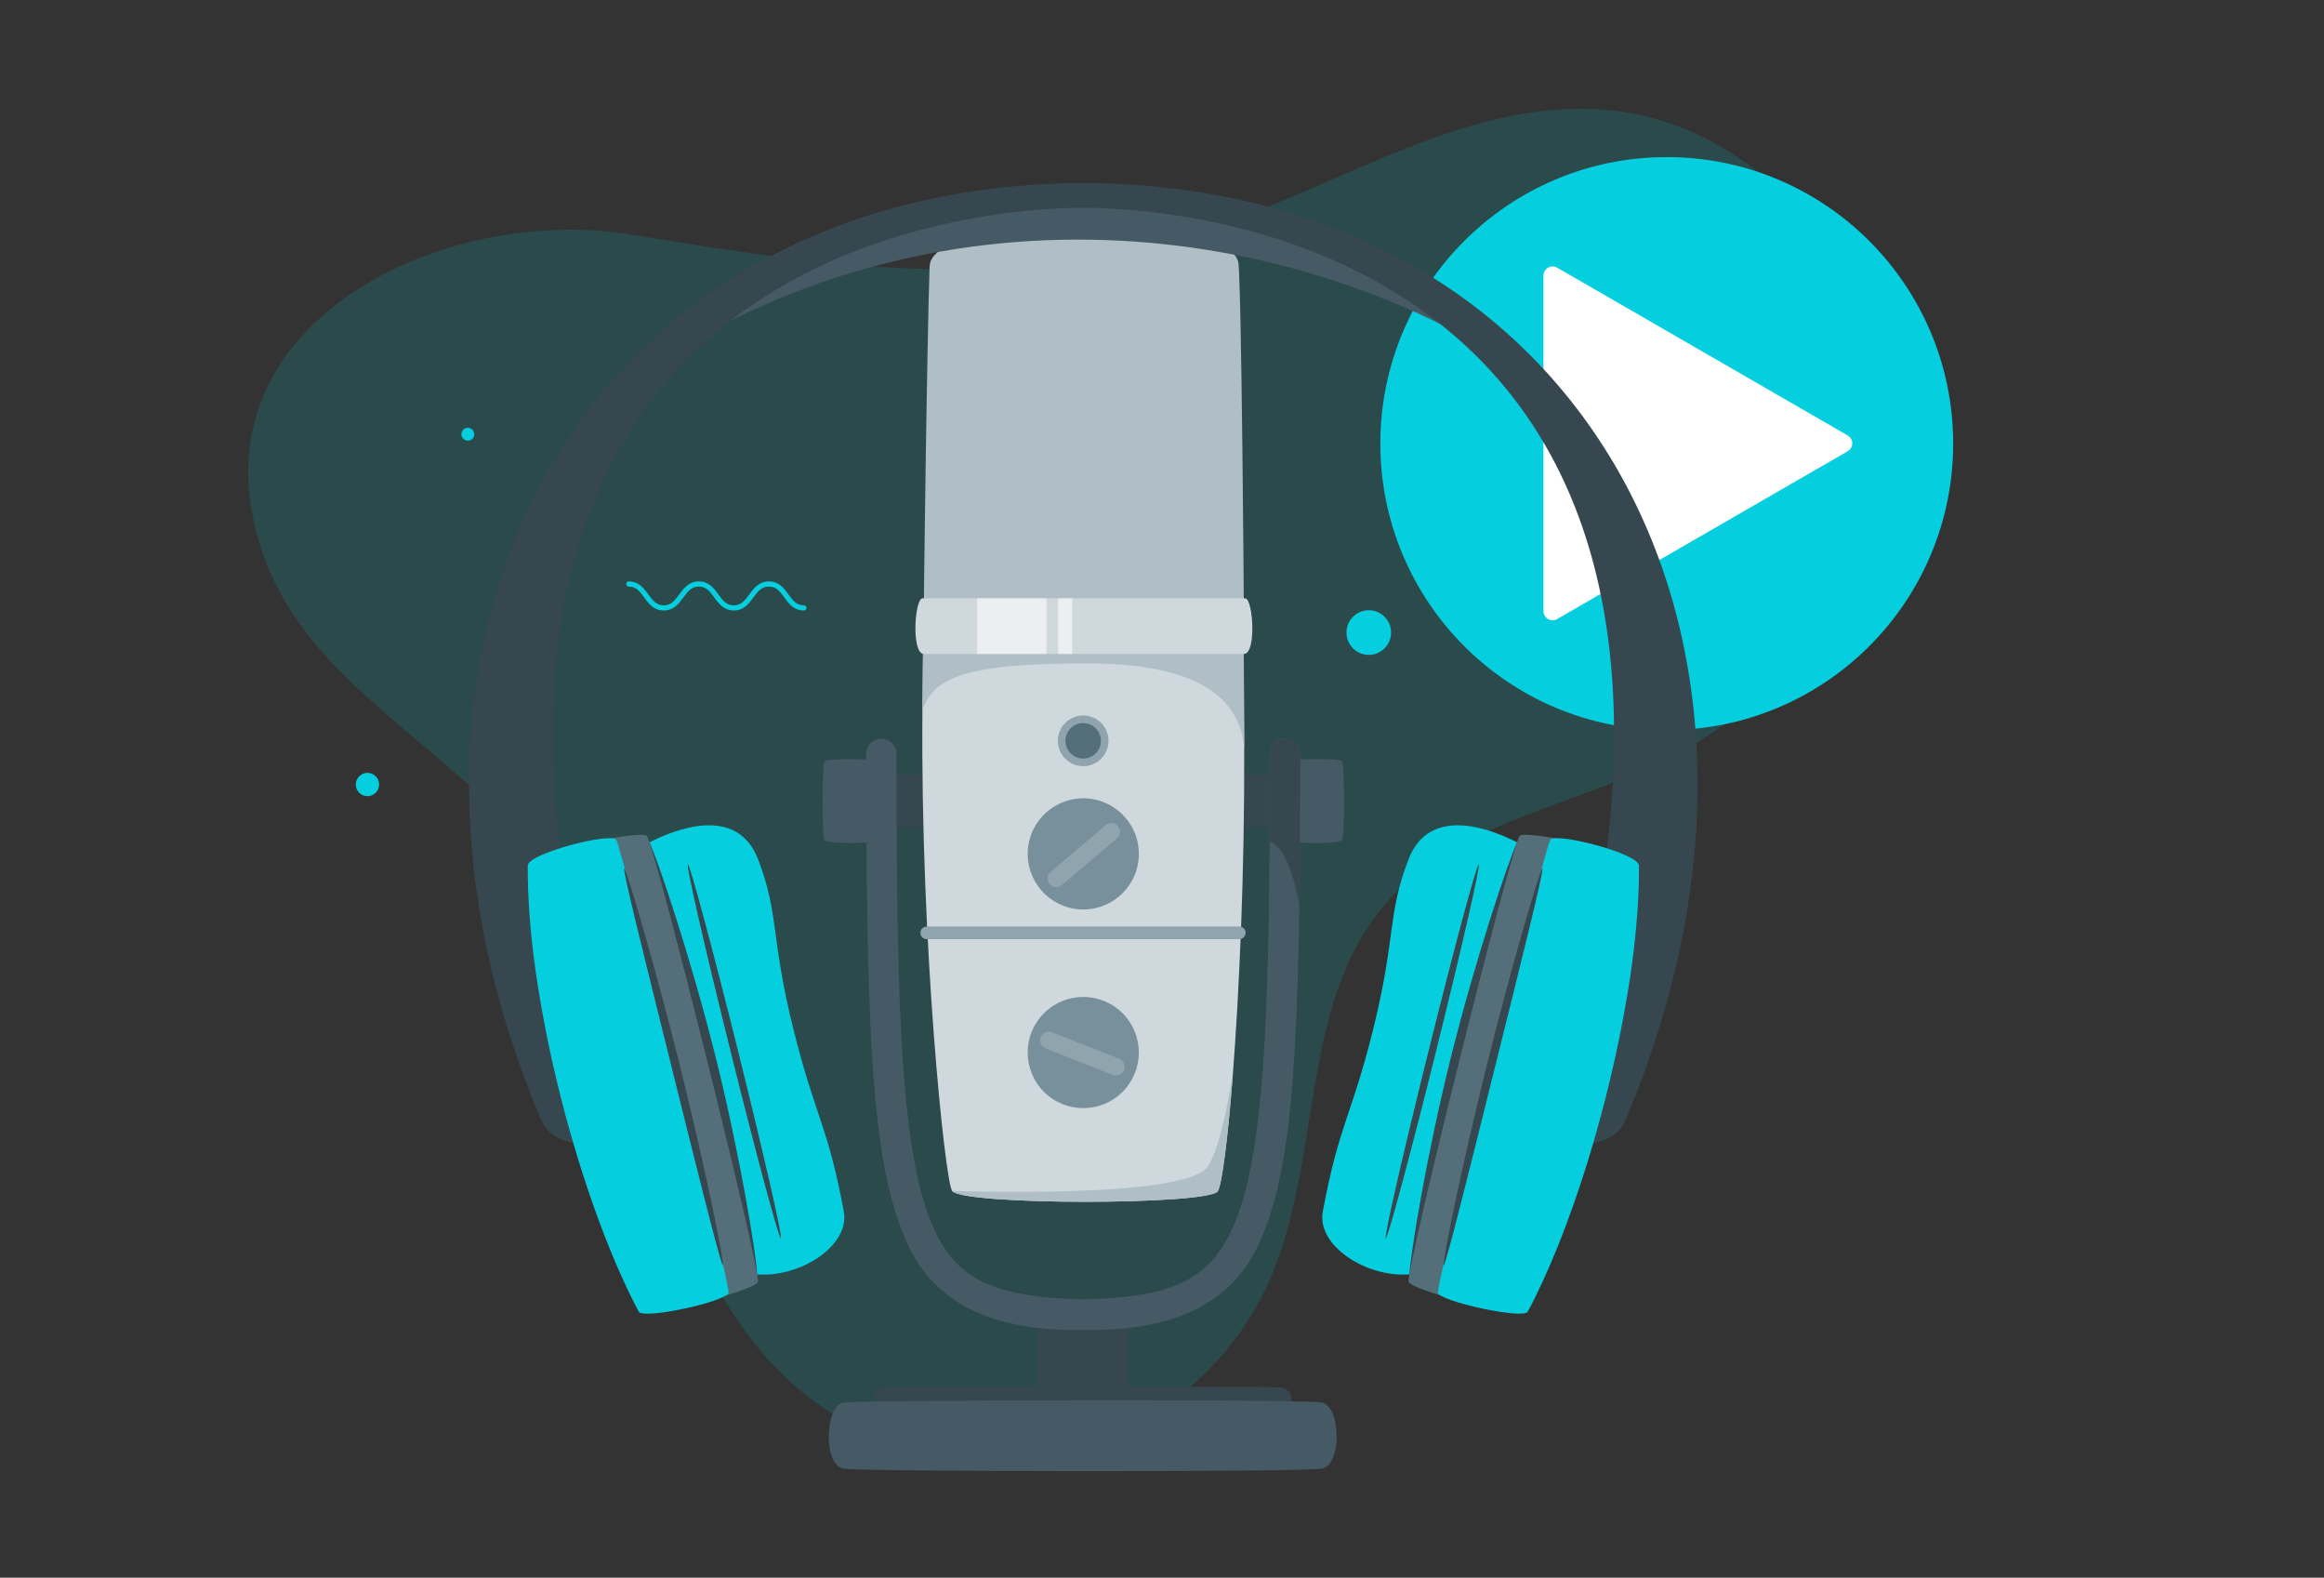
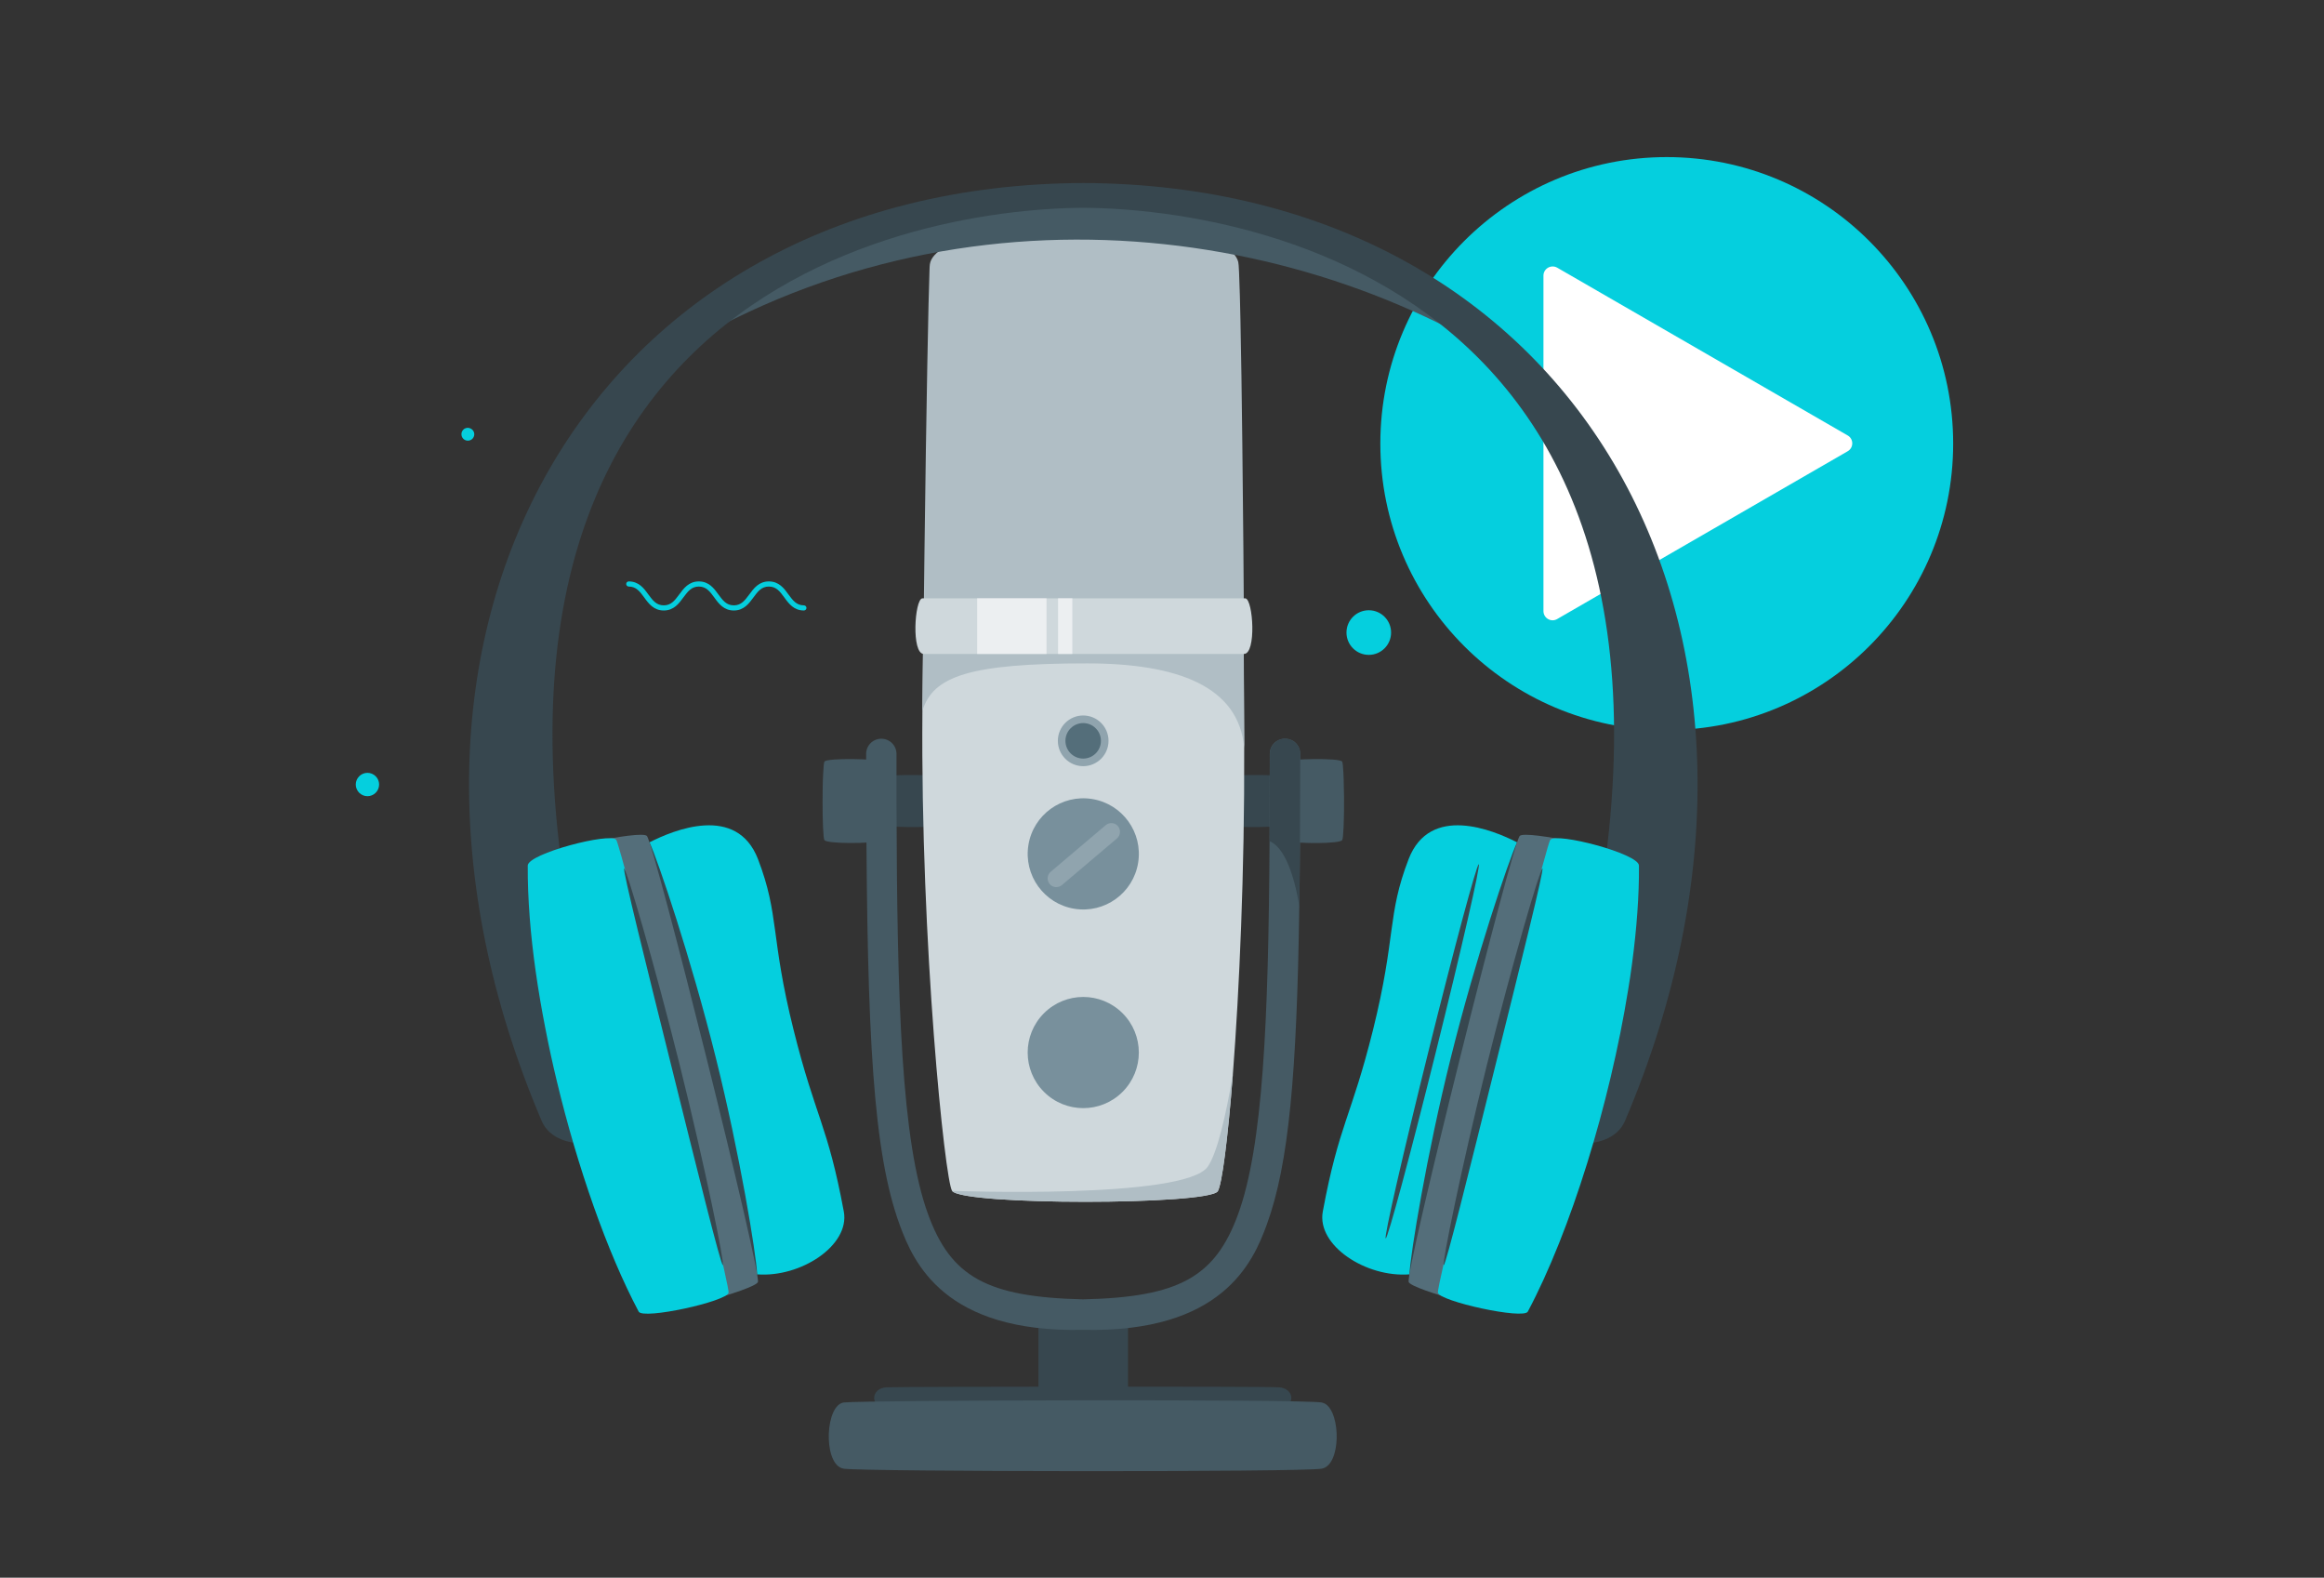
<svg xmlns="http://www.w3.org/2000/svg" version="1.1" id="Layer_1" x="0" y="0" viewBox="0 0 1990.4 1350.8" xml:space="preserve">
  <rect x="0" y="0" width="1990.4" height="1350.8" fill="#333333" stroke="none" />
  <style>.st1{fill:#05cfde}.st3{fill:#455a64}.st4{fill:#37474f}.st5{fill:#b0bec5}.st6{fill:#cfd8dc}.st8{fill:#90a4ae}.st9{fill:#546e7a}.st10{fill:#78909c}</style>
-   <path d="M228.8 483.6c40.5 103.2 155 155.3 224 242.1 108.5 136.5 98 350.1 230.7 463.2 60.5 51.6 145.7 72.8 223.3 55.6 77.6-17.2 145.9-72.4 178.9-144.7 47.7-104.4 25.8-238.5 100.6-325.6 61.2-71.3 164.9-84.2 248.2-127.7 110-57.3 186.4-179.7 177.2-303.4-9.2-123.7-111.2-237.6-234.7-248.9-105-9.6-202.5 48.2-300.7 86.7-190.4 74.8-345.5 51-536.9 19.8-165.6-26.9-389.1 83.2-310.6 282.9z" opacity=".15" fill="#05cfde" />
  <circle class="st1" cx="1427.5" cy="379.8" r="245.3" />
  <path d="M1582.4 372.8l-248.7-143.6c-5.3-3-11.8.8-11.8 6.8v287.2c0 6.1 6.6 9.9 11.8 6.8l248.7-143.6c5.3-3 5.3-10.6 0-13.6z" fill="#fff" />
  <path class="st1" d="M688.5 522.7c-8.6 0-13-5.9-16.8-11.2-3.7-5-6.8-9.3-13.2-9.3s-9.5 4.3-13.2 9.3c-3.8 5.2-8.2 11.2-16.8 11.2s-13-5.9-16.8-11.2c-3.7-5-6.8-9.3-13.2-9.3-6.3 0-9.5 4.3-13.2 9.3-3.8 5.2-8.2 11.2-16.8 11.2s-13-5.9-16.8-11.2c-3.7-5-6.8-9.3-13.2-9.3-1.2 0-2.2-1-2.2-2.2s1-2.2 2.2-2.2c8.6 0 13 5.9 16.8 11.2 3.7 5 6.8 9.3 13.2 9.3 6.3 0 9.5-4.3 13.2-9.3 3.8-5.2 8.2-11.2 16.8-11.2s13 5.9 16.8 11.2c3.7 5 6.8 9.3 13.2 9.3 6.3 0 9.5-4.3 13.2-9.3 3.8-5.2 8.2-11.2 16.8-11.2s13 5.9 16.8 11.2c3.7 5 6.8 9.3 13.2 9.3 1.2 0 2.2 1 2.2 2.2s-1 2.2-2.2 2.2z" />
  <path class="st3" d="M1151.1 687v6.4c-.1 5.5-.2 10.7-.4 15-.3 5.9-.6 10.1-1.2 10.9-1.9 3.2-36.9 3.2-46.3.9l-1.2-.3c-.5-.2-.9-.4-1-.6-.5-.7-.8-4.2-1.1-9.4 0-.5 0-1-.1-1.5-.5-11.1-.5-28.2-.1-40.7v-.4c0-1.3.1-2.5.1-3.6v-1.3c.3-5.7.6-9.7 1.1-10.3 1.9-2.4 46.6-3.4 48.6 0 .5.8.8 4.7 1.1 10.3.1 1.6.1 3.2.2 5 .1 4.5.2 9.5.3 14.7v4.9z" />
  <path class="st4" d="M1048 706.6c2.1 1.9 46.4 2.2 48.6 0 2.1-2.2 2-39.6 0-41.7-2-2.1-46.6-1.5-48.6 0-1.9 1.5-2.1 39.8 0 41.7z" />
  <path class="st3" d="M704.5 687c0 7.8.1 15.5.4 21.4.3 5.9.6 10.1 1.2 10.9 2 3.3 40.4 3.1 47.5.6.5-.2.9-.4 1-.6.5-.7.8-4.2 1.1-9.4 0-.5 0-1 .1-1.5.5-12.3.5-32.2 0-44.7v-1.3c-.3-5.7-.6-9.7-1.1-10.3-1.9-2.4-46.6-3.4-48.6 0-.5.8-.8 4.7-1.1 10.3-.4 6.6-.5 15.6-.5 24.6z" />
  <path class="st4" d="M807.5 706.6c-2.1 1.9-46.4 2.2-48.6 0-2.1-2.2-2-39.6 0-41.7 2-2.1 46.6-1.5 48.6 0s2.2 39.8 0 41.7zm81.9 418.5h76.7v72.1h-76.7z" />
  <path class="st5" d="M1065.3 541.6H790.9c0-2 0-4 .1-6 .2-22.4.5-44.4.8-65.7 1.5-119.9 3.4-217.5 4.3-239.4.1-.9.1-1.7.1-2.3.1-1 .1-1.7.2-2 6.8-43.8 252.8-46.9 264.1-1.9.5 1.8.9 12.1 1.4 29.2.2 6.2.3 13.2.5 21 .6 27 1.1 63.3 1.6 105.6.3 27.5.6 57.5.9 89 .2 21.4.4 43.5.5 66v.5c-.1 2-.1 4-.1 6z" />
  <path class="st6" d="M1055.9 919.7c-4.4 56.8-9.4 94.4-12.9 100.2-7.4 12-219.1 12.3-227.6-.3-6.1-9.1-27.1-210.4-25.4-411 .2-23.2.4-46.2.7-68.9v-4.1H1065c0 3.9.1 7.8.1 11.8.2 30.6.4 61.8.5 92.9.4 106.3-4.2 208-9.7 279.4z" />
  <path class="st5" d="M1065.6 640.3c-4.6-52.7-57.1-72.3-134.7-72.3-100.7 0-131.9 11-140.9 40.6.2-23.1.4-46.2.7-68.9l274.5 7.7c.1 30.6.3 61.8.4 92.9z" />
  <path class="st6" d="M1065.4 559.9H791.2c-10.8 0-7.9-46.7-1.3-47.6h276.7c6.7.9 9.6 47.6-1.2 47.6z" />
  <path d="M836.9 512.3h59.4v47.6h-59.4zm69.3 0h12.2v47.6h-12.2z" fill="#eceff1" />
  <circle class="st8" cx="927.7" cy="634.3" r="21.7" />
  <circle class="st9" cx="927.7" cy="634.3" r="15.2" />
  <circle transform="rotate(-80.781 927.788 731.115)" class="st10" cx="927.8" cy="731.1" r="47.6" />
  <path class="st10" d="M902.1 752.6s-20.2-25 1.7-46.9 51.4 4.2 51.4 4.2l-53.1 42.7z" />
  <path class="st8" d="M956.6 717.9l-47.1 39.9c-3.1 2.6-7.9 2.3-10.5-.9-2.6-3.1-2.3-7.9.9-10.5l47.1-39.9c3.1-2.6 7.9-2.3 10.5.9 2.6 3.1 2.2 7.9-.9 10.5z" />
  <circle transform="rotate(-45.001 927.768 901.244)" class="st10" cx="927.8" cy="901.2" r="47.6" />
-   <path class="st10" d="M896.7 888.8s12.5-29.6 42.2-20.7c29.7 9 20.6 47.3 20.6 47.3l-62.8-26.6z" />
-   <path class="st8" d="M953 920.4l-57.4-22.7c-3.8-1.5-5.7-5.9-4.2-9.7 1.5-3.8 5.9-5.7 9.7-4.2l57.4 22.7c3.8 1.5 5.7 5.9 4.2 9.7-1.5 3.8-5.8 5.7-9.7 4.2z" />
  <path class="st4" d="M759.3 1205.5c14.8.8 321.3.9 336.1 0 14.7-.9 13.5-16.8 0-17.7-13.5-.9-322.6-.6-336.1 0-13.4.6-14.9 16.9 0 17.7z" />
  <path class="st3" d="M1131.9 1257.5c-17.9 3-391.1 2.6-409.2 0-.7-.1-1.4-.3-2-.5-15.9-6.1-13.7-54.2 2-56.2 16.3-2 392.7-2.9 409.2 0 1 .2 2 .6 3 1.1 13.6 8 13.8 52.8-3 55.6zm-18.3-612c0 48.7-.2 91.8-.8 130.3-2.1 142.9-8.8 220.8-28 273.1-11.7 32-38.2 92.4-157.1 89.7-118.9 2.7-145.3-57.6-157.1-89.7-22.8-62.3-28-160.9-28.7-362.1v-7.7c0-7.4-.1-15-.1-22.8v-10.8c0-7.2 5.8-13 13-13s13 5.8 13 13v41.9c.5 171.4 4.2 289.9 27.1 352.4 19.5 53.3 50.2 70.8 132.7 72.7 82.4-1.8 113.1-19.3 132.7-72.7 21.4-58.5 26.1-165.8 27-319.6.1-23.8.2-48.8.2-74.8 0-8.5 8.2-15.1 17.2-12.3 5.4 1.7 8.9 6.8 8.9 12.4z" />
  <path class="st4" d="M1113.6 645.5c0 48.6-.3 91.8-.8 130.2-7-41.7-18.6-52.7-25.4-55.4.1-23.8.2-48.8.2-74.8 0-7.2 5.8-13 13-13s13 5.8 13 13z" />
-   <path class="st8" d="M1061.4 804.1H793.7c-3 0-5.4-2.4-5.4-5.4 0-3 2.4-5.4 5.4-5.4h267.7c3 0 5.4 2.4 5.4 5.4 0 2.9-2.5 5.4-5.4 5.4z" />
  <path class="st5" d="M1055.9 919.8c-4.4 56.7-9.4 94.3-12.9 100.1-7.4 12-219.1 12.3-227.6-.3 0 0 199.2 7.5 219-20.7 8.2-11.8 15.7-44.7 21.5-79.1z" />
  <path class="st3" d="M1311.8 323C1171.1 162.7 944 163.8 926.2 164.1c-17.8-.3-243.2-1.5-382.5 158.9 253.6-174.9 565.2-138.3 768.1 0z" />
  <path class="st4" d="M927.8 156.7c-426.4 1.7-640.7 388-463.9 803 13.3 31.2 74 19.7 67.5-1.1-220.2-700.4 244.2-779.7 396.4-780.7 152.2 1 616.5 80.3 396.4 780.8-6.5 20.7 54.2 32.2 67.5 1.1 176.8-415.1-37.5-801.3-463.9-803.1z" />
  <path class="st1" d="M679.7 881.9c18.7 75 29.1 80.7 43 155.5 5.3 29-37.1 56.6-74.2 53.7-13.1-1-25.5-5.8-35-15.7-36.3-38-65.2-349.8-65.2-349.8s3-1.9 8-4.4c20.5-10.5 74.6-32.9 92.9 14.4 18.5 48.3 10.4 65.8 30.5 146.3z" />
  <path class="st4" d="M613.1 905.8c20.6 82.6 34.5 167.6 35.4 185.3-13.1-1-25.5-5.8-35-15.7-36.3-38-65.2-349.8-65.2-349.8s3-1.9 8-4.4c7.1 15.3 35.4 98.7 56.8 184.6z" />
  <path class="st9" d="M554 715.7c-2.7-2.6-24.2.4-48.3 5.5l97.9 393.3c23.7-6.5 44.2-13.5 45.5-16.8 3.2-8-88.7-375.7-95.1-382z" />
-   <path class="st4" d="M632 899.4c22 88.4 38.5 160.5 36.8 160.9-1.7.4-20.9-70.9-42.9-159.4-22-88.4-38.5-160.5-36.8-160.9 1.6-.4 20.9 71 42.9 159.4z" />
  <path class="st1" d="M624 1106.8c-1.4 7.5-73.3 23.3-77 16.2-27-50.9-52.4-123.6-70.1-197.3-1.8-7.4-3.5-14.9-5.1-22.2-1.7-7.8-3.3-15.6-4.8-23.4-6.4-32.6-11-64.6-13.3-94.2-1.2-15.8-1.8-30.8-1.7-44.8.1-10.3 71-28.7 75.8-22 1 1.5 6.2 19.9 13.6 48.2 6.4 24.2 14.4 55.7 22.9 89.6 1.6 6.2 3.2 12.6 4.8 19 2 8.1 4.1 16.2 6.1 24.4 24.6 99 49.5 202.6 48.8 206.5zm551.9-224.9c-18.7 75-29.1 80.7-43 155.5-5.3 29 37.1 56.6 74.2 53.7 13.1-1 25.5-5.8 35-15.7 36.3-38 65.2-349.8 65.2-349.8s-3-1.9-8-4.4c-20.5-10.5-74.6-32.9-92.9 14.4-18.6 48.3-10.5 65.8-30.5 146.3z" />
  <path class="st4" d="M1242.5 905.8c-20.6 82.6-34.5 167.6-35.4 185.3 13.1-1 25.5-5.8 35-15.7 36.3-38 65.2-349.8 65.2-349.8s-3-1.9-8-4.4c-7.2 15.3-35.4 98.7-56.8 184.6z" />
  <path class="st9" d="M1301.6 715.7c2.7-2.6 24.2.4 48.3 5.5l-97.9 393.3c-23.7-6.5-44.2-13.5-45.5-16.8-3.3-8 88.6-375.7 95.1-382z" />
  <path class="st4" d="M1223.6 899.4c-22 88.4-38.5 160.5-36.8 160.9 1.7.4 20.9-70.9 42.9-159.4 22-88.4 38.5-160.5 36.8-160.9-1.7-.4-20.9 71-42.9 159.4z" />
  <path class="st1" d="M1403.7 741.1c.2 25.3-1.9 53.8-5.9 83.8-1 7.5-2.1 15.1-3.4 22.8-15.7 97.4-49.2 206.4-85.9 275.3-3.7 7-75.6-8.8-77-16.2-.9-5 39.5-170.5 68.3-283.6 2.2-8.5 4.2-16.6 6.2-24.4 11.6-45.3 20.4-77.7 21.7-79.7 4.9-6.7 75.8 11.7 76 22z" />
  <path class="st4" d="M1273.3 912.4c-22 88.4-38.5 170.3-36.8 170.8 1.7.4 21.9-81.1 43.9-169.6 22-88.4 42.3-169.6 40.6-170-1.7-.4-25.7 80.3-47.7 168.8zm-691 0c22 88.4 38.5 170.3 36.8 170.8-1.7.4-21.9-81.1-43.9-169.6-22-88.4-42.3-169.6-40.6-170 1.6-.4 25.6 80.3 47.7 168.8z" />
  <path class="st1" d="M406.2 371.8c0 3-2.4 5.5-5.5 5.5-3 0-5.5-2.4-5.5-5.5s2.4-5.5 5.5-5.5c3 .1 5.5 2.5 5.5 5.5z" />
  <circle class="st1" cx="1172.3" cy="541.6" r="19.1" />
  <path class="st1" d="M324.7 671.7c0 5.5-4.5 10-10 10s-10-4.5-10-10 4.5-10 10-10 10 4.5 10 10z" />
</svg>